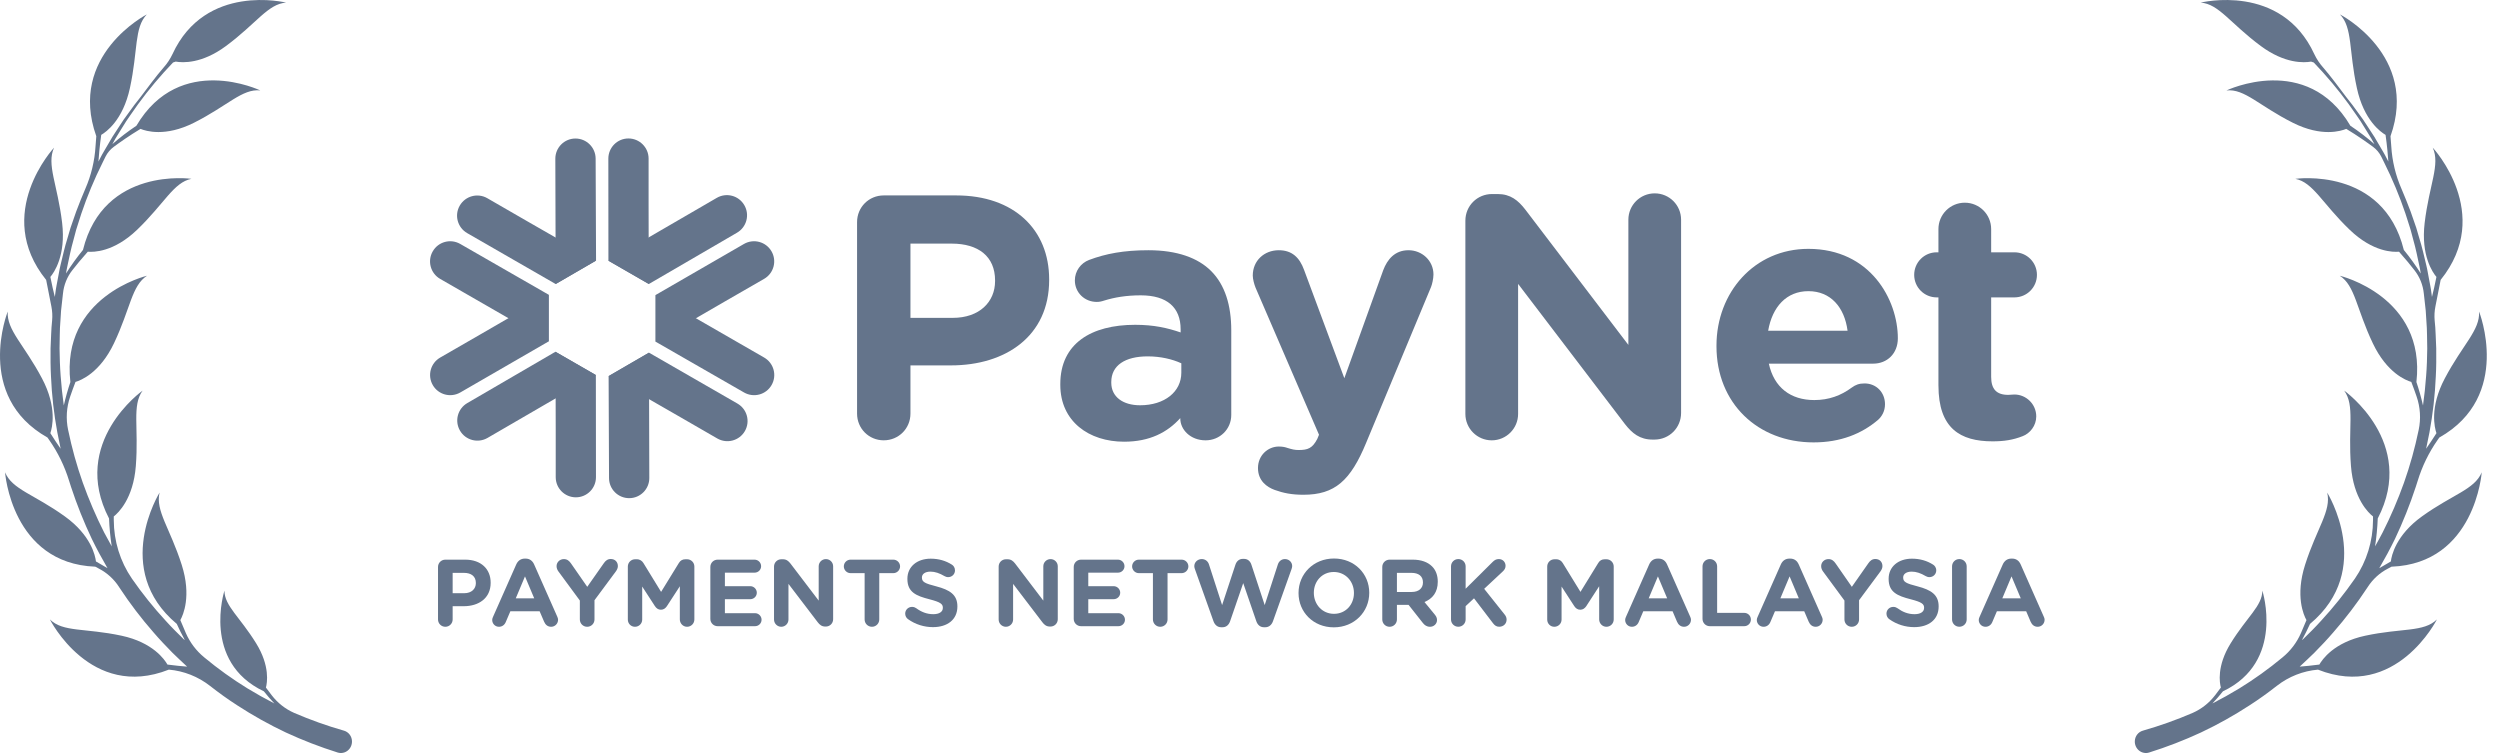
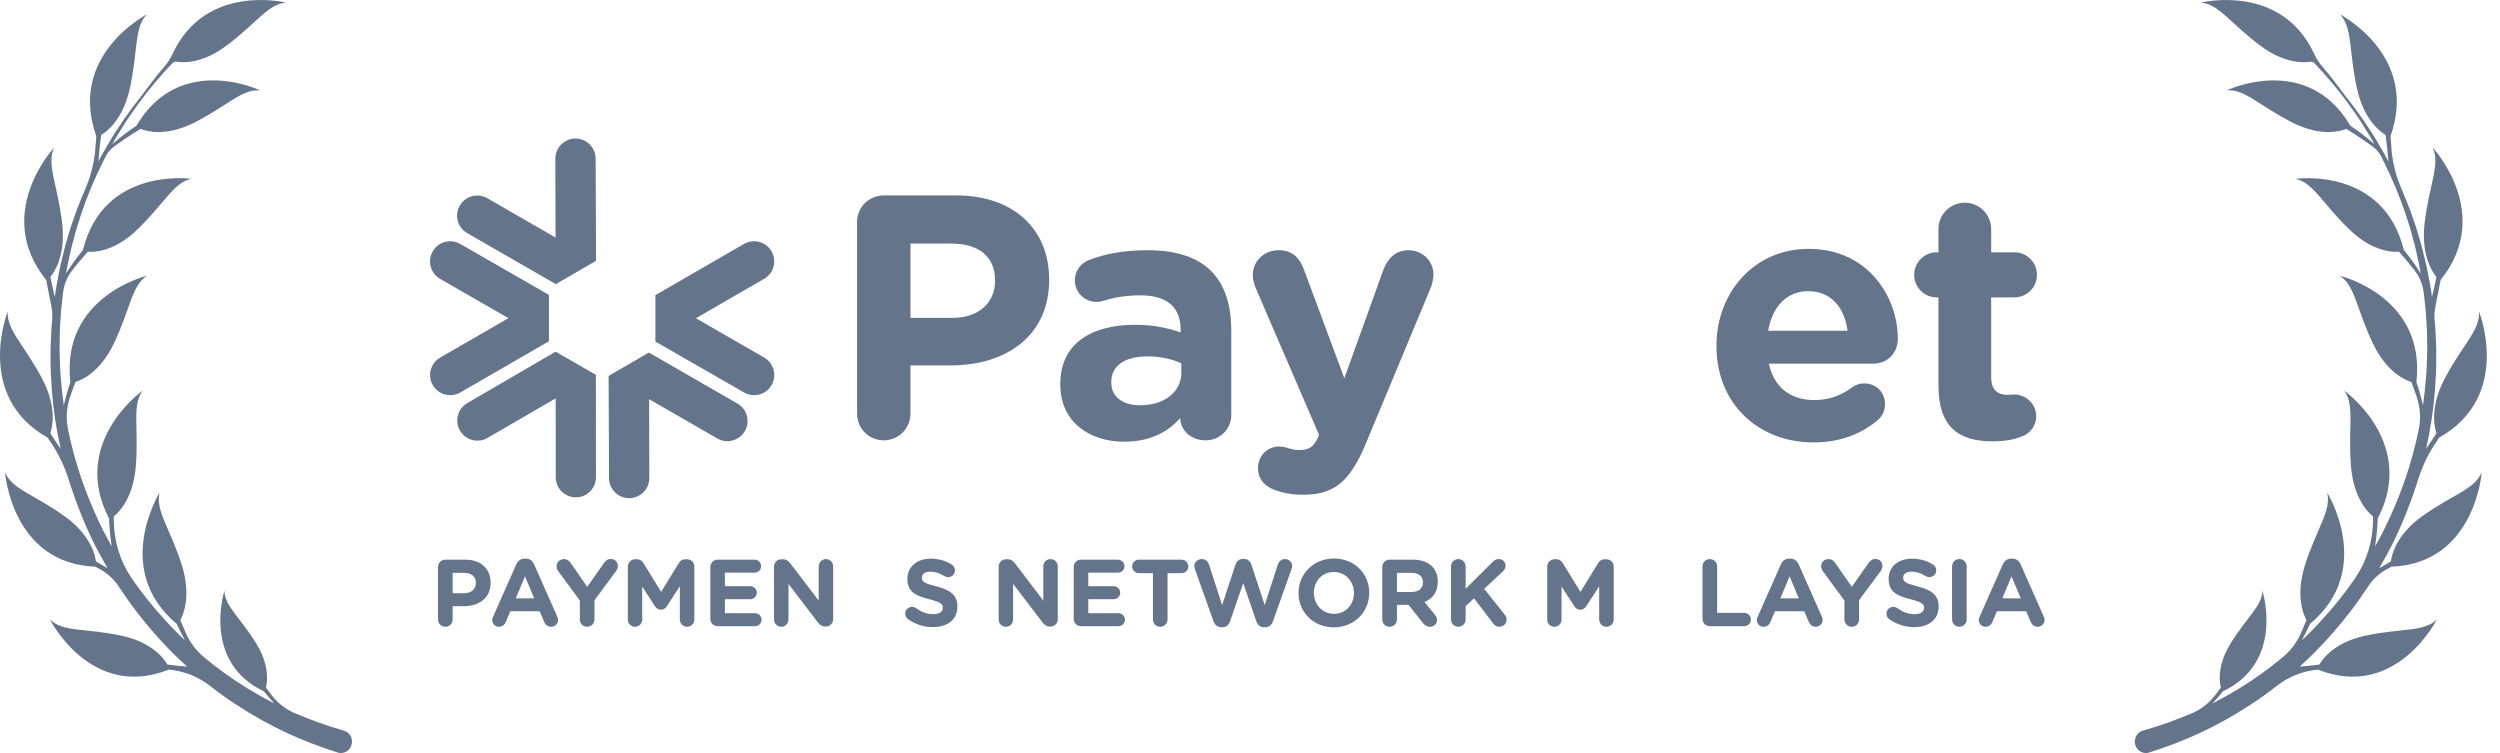
<svg xmlns="http://www.w3.org/2000/svg" width="166" height="50" viewBox="0 0 166 50" fill="none">
  <path d="M4.303 34.287C6.045 35.539 6.326 36.902 6.371 37.28C6.647 37.448 6.904 37.596 7.139 37.728C6.77 37.095 6.422 36.449 6.1 35.79C5.567 34.667 5.105 33.511 4.716 32.327C4.673 32.197 4.631 32.067 4.591 31.936C4.293 30.963 3.847 30.044 3.267 29.216C3.228 29.161 3.19 29.106 3.152 29.051L3.152 29.052C-1.726 26.299 0.513 20.688 0.513 20.688C0.439 21.927 1.599 22.873 2.792 25.132C3.807 27.055 3.467 28.403 3.343 28.762C3.592 29.159 3.826 29.506 4.027 29.795C3.948 29.433 3.874 29.071 3.806 28.708C3.58 27.484 3.439 26.245 3.386 25.001L3.366 24.535C3.358 24.379 3.353 24.224 3.356 24.069L3.357 23.136C3.364 22.826 3.383 22.515 3.396 22.205C3.404 22.05 3.406 21.895 3.42 21.74L3.461 21.276C3.489 20.969 3.472 20.659 3.413 20.356L3.064 18.583L3.064 18.585C-0.493 14.178 3.589 9.806 3.589 9.806C3.079 10.931 3.822 12.249 4.126 14.802C4.384 16.974 3.587 18.1 3.344 18.387C3.445 18.902 3.549 19.351 3.641 19.717L3.68 19.429C3.715 19.121 3.785 18.818 3.838 18.513L3.924 18.057C3.952 17.904 3.98 17.752 4.019 17.602C4.165 17.001 4.297 16.396 4.483 15.807L4.614 15.362L4.679 15.14L4.754 14.921L5.058 14.047C5.25 13.539 5.45 13.034 5.665 12.536C6.055 11.644 6.285 10.687 6.343 9.711C6.356 9.484 6.373 9.261 6.394 9.043L6.394 9.045C4.479 3.663 9.749 0.957 9.749 0.957C8.902 1.84 9.171 3.339 8.626 5.849C8.162 7.985 7.045 8.769 6.722 8.955C6.62 9.685 6.565 10.298 6.536 10.726C6.544 10.711 6.552 10.695 6.56 10.68L6.773 10.272C6.844 10.136 6.927 10.007 7.003 9.874L7.468 9.082L7.969 8.313C8.053 8.186 8.135 8.057 8.221 7.931L8.49 7.561C8.767 7.165 9.058 6.782 9.36 6.408L9.359 6.408C9.781 5.858 10.357 5.063 10.859 4.489C11.098 4.223 11.297 3.922 11.451 3.597C13.644 -1.166 18.998 0.174 18.998 0.174C17.796 0.253 17.03 1.557 15.003 3.057C13.4 4.243 12.13 4.172 11.668 4.09C11.612 4.109 11.545 4.131 11.489 4.15L10.876 4.811C10.067 5.71 9.32 6.665 8.639 7.671L8.382 8.046C8.299 8.172 8.221 8.303 8.14 8.432L7.663 9.206L7.461 9.571C7.967 9.127 8.502 8.719 9.06 8.347L9.058 8.348C11.946 3.449 17.285 6.005 17.285 6.005C16.087 5.874 15.118 7.026 12.875 8.153C10.965 9.111 9.674 8.701 9.331 8.557C8.566 9.019 7.93 9.471 7.563 9.743C7.329 9.913 7.138 10.138 7.007 10.399C7.006 10.4 7.005 10.402 7.005 10.403L6.804 10.812C6.261 11.899 5.793 13.023 5.403 14.176L5.125 15.045L5.056 15.262L4.998 15.483L4.881 15.924C4.712 16.509 4.596 17.107 4.468 17.701C4.434 17.849 4.409 18 4.386 18.15L4.385 18.158C4.728 17.613 5.104 17.091 5.51 16.594L5.509 16.596C6.879 11.04 12.71 11.874 12.71 11.874C11.527 12.11 10.928 13.504 9.103 15.258C7.549 16.75 6.197 16.747 5.829 16.713C5.41 17.182 5.068 17.602 4.815 17.926C4.459 18.373 4.238 18.918 4.181 19.494L4.18 19.503L4.079 20.41L4.054 20.636L4.04 20.864L4.011 21.319L3.981 21.774C3.972 21.926 3.974 22.078 3.969 22.23C3.964 22.534 3.953 22.837 3.954 23.141L3.976 24.052C3.977 24.204 3.985 24.355 3.997 24.506L4.027 24.96C4.075 25.616 4.143 26.271 4.236 26.921C4.356 26.395 4.502 25.876 4.674 25.366L4.673 25.367C4.028 19.674 9.764 18.308 9.764 18.308C8.741 18.963 8.665 20.486 7.567 22.796C6.632 24.761 5.369 25.256 5.013 25.359C4.876 25.714 4.758 26.041 4.66 26.331C4.414 27.042 4.367 27.81 4.523 28.547L4.526 28.559C4.77 29.743 5.094 30.908 5.496 32.046C5.901 33.181 6.375 34.287 6.917 35.359C7.079 35.669 7.247 35.975 7.419 36.279C7.324 35.666 7.265 35.047 7.241 34.426L7.241 34.428C4.617 29.374 9.469 25.937 9.469 25.937C8.75 26.933 9.22 28.379 9.019 30.942C8.849 33.124 7.849 34.061 7.554 34.292C7.554 34.376 7.554 34.458 7.555 34.538C7.559 35.927 7.978 37.281 8.755 38.415C8.759 38.421 8.763 38.427 8.767 38.432C9.447 39.412 10.193 40.342 10.998 41.214C11.203 41.429 11.395 41.656 11.609 41.86L12.241 42.485C12.251 42.476 12.247 42.479 12.258 42.471C12.065 42.118 11.891 41.769 11.736 41.424L11.736 41.425C7.417 37.815 10.596 32.708 10.596 32.708C10.308 33.914 11.285 35.059 12.065 37.502C12.728 39.581 12.158 40.845 11.974 41.175C12.101 41.49 12.224 41.778 12.339 42.034C12.615 42.665 13.034 43.219 13.562 43.649C13.564 43.651 13.567 43.653 13.569 43.656C14.476 44.409 15.433 45.096 16.433 45.71C17.017 46.066 17.612 46.399 18.219 46.71C17.966 46.442 17.732 46.172 17.517 45.901L17.517 45.902C13.38 43.935 14.903 39.218 14.903 39.218C14.911 40.236 15.911 40.941 17.009 42.718C17.943 44.231 17.738 45.353 17.657 45.654C17.791 45.838 17.92 46.008 18.04 46.163C18.434 46.675 18.945 47.078 19.528 47.335L19.537 47.339C20.607 47.8 21.704 48.192 22.822 48.511L22.835 48.514L22.838 48.515C22.986 48.557 23.118 48.647 23.214 48.771C23.31 48.895 23.365 49.047 23.371 49.206C23.376 49.327 23.353 49.448 23.304 49.558C23.255 49.669 23.18 49.765 23.087 49.84C22.994 49.914 22.885 49.965 22.769 49.987C22.653 50.009 22.534 50.002 22.421 49.967C21.248 49.599 20.1 49.155 18.982 48.638C17.87 48.113 16.793 47.511 15.759 46.838C15.135 46.438 14.532 46.003 13.948 45.545C13.153 44.924 12.202 44.549 11.208 44.463L11.21 44.464C6.017 46.518 3.312 41.129 3.312 41.129C4.181 41.989 5.632 41.688 8.075 42.212C10.155 42.658 10.932 43.797 11.118 44.127C11.618 44.193 12.06 44.236 12.424 44.264C12.094 43.964 11.774 43.653 11.452 43.344L10.809 42.675C10.592 42.455 10.396 42.214 10.188 41.984C9.373 41.054 8.621 40.066 7.938 39.028C7.925 39.007 7.911 38.986 7.897 38.964C7.566 38.455 7.113 38.042 6.582 37.764C6.495 37.719 6.409 37.673 6.325 37.626L6.326 37.627C0.768 37.413 0.336 31.362 0.336 31.362C0.808 32.504 2.256 32.815 4.303 34.287L4.303 34.287Z" fill="#64748B" />
  <path d="M164.787 31.362C164.787 31.362 164.354 37.413 158.796 37.628L158.798 37.627C158.713 37.673 158.628 37.719 158.541 37.765C158.01 38.042 157.557 38.455 157.226 38.965C157.212 38.986 157.198 39.007 157.184 39.028C156.502 40.066 155.75 41.054 154.934 41.985C154.727 42.214 154.531 42.455 154.314 42.675L153.671 43.344C153.349 43.653 153.029 43.965 152.699 44.264C153.063 44.236 153.505 44.193 154.005 44.127C154.191 43.797 154.968 42.658 157.048 42.212C159.491 41.688 160.941 41.989 161.811 41.13C161.811 41.13 159.106 46.518 153.913 44.464L153.915 44.464C152.92 44.549 151.97 44.924 151.175 45.545C150.59 46.003 149.988 46.438 149.364 46.838C148.33 47.512 147.253 48.113 146.141 48.638C145.023 49.156 143.874 49.6 142.702 49.967C142.589 50.003 142.47 50.01 142.354 49.987C142.238 49.965 142.129 49.915 142.036 49.84C141.943 49.766 141.868 49.669 141.819 49.559C141.769 49.448 141.746 49.327 141.752 49.206C141.758 49.047 141.813 48.895 141.909 48.771C142.005 48.647 142.137 48.558 142.285 48.516L142.288 48.515L142.301 48.511C143.418 48.192 144.516 47.801 145.586 47.34L145.595 47.336C146.178 47.078 146.689 46.675 147.083 46.163C147.203 46.009 147.332 45.838 147.466 45.654C147.384 45.353 147.18 44.232 148.114 42.719C149.212 40.941 150.212 40.236 150.22 39.219C150.22 39.219 151.743 43.935 147.606 45.902L147.606 45.901C147.391 46.172 147.157 46.442 146.904 46.71C147.511 46.4 148.106 46.066 148.69 45.711C149.69 45.096 150.647 44.41 151.553 43.656C151.556 43.654 151.559 43.652 151.561 43.649C152.088 43.219 152.508 42.666 152.784 42.034C152.898 41.778 153.022 41.49 153.149 41.175C152.964 40.845 152.395 39.582 153.058 37.502C153.838 35.059 154.815 33.914 154.526 32.709C154.526 32.709 157.706 37.815 153.387 41.426L153.387 41.424C153.231 41.77 153.057 42.118 152.865 42.471C152.875 42.479 152.872 42.477 152.882 42.485L153.513 41.861C153.727 41.656 153.92 41.429 154.125 41.215C154.93 40.342 155.676 39.412 156.356 38.433C156.36 38.427 156.364 38.421 156.368 38.416C157.145 37.281 157.564 35.927 157.568 34.538C157.569 34.458 157.569 34.376 157.568 34.292C157.274 34.062 156.274 33.125 156.104 30.943C155.903 28.379 156.373 26.933 155.654 25.937C155.654 25.937 160.506 29.375 157.882 34.428L157.882 34.426C157.858 35.047 157.799 35.666 157.704 36.279C157.876 35.976 158.044 35.67 158.205 35.359C158.747 34.288 159.222 33.181 159.627 32.047C160.029 30.909 160.353 29.743 160.597 28.559L160.6 28.548C160.756 27.81 160.708 27.043 160.463 26.331C160.364 26.041 160.247 25.714 160.11 25.36C159.754 25.256 158.49 24.762 157.556 22.796C156.458 20.486 156.382 18.964 155.358 18.308C155.358 18.308 161.095 19.675 160.45 25.368L160.449 25.366C160.621 25.876 160.767 26.395 160.887 26.921C160.98 26.271 161.048 25.617 161.095 24.961L161.126 24.507C161.138 24.355 161.146 24.204 161.147 24.052L161.169 23.141C161.17 22.838 161.158 22.534 161.154 22.23C161.149 22.078 161.151 21.926 161.141 21.774L161.112 21.32L161.083 20.864L161.069 20.637L161.044 20.41L160.943 19.503L160.942 19.494C160.885 18.919 160.664 18.374 160.308 17.927C160.055 17.602 159.712 17.182 159.294 16.713C158.925 16.747 157.574 16.751 156.02 15.258C154.195 13.504 153.596 12.11 152.413 11.875C152.413 11.875 158.244 11.041 159.614 16.596L159.613 16.595C160.019 17.091 160.395 17.614 160.738 18.159L160.737 18.15C160.714 18 160.689 17.85 160.655 17.702C160.527 17.107 160.411 16.509 160.242 15.925L160.125 15.483L160.066 15.263L159.998 15.046L159.72 14.177C159.329 13.023 158.861 11.899 158.319 10.813L158.118 10.403C158.118 10.402 158.117 10.401 158.116 10.399C157.984 10.138 157.794 9.913 157.56 9.743C157.192 9.471 156.556 9.019 155.792 8.557C155.449 8.701 154.157 9.112 152.248 8.153C150.004 7.027 149.036 5.874 147.838 6.006C147.838 6.006 153.177 3.45 156.064 8.348L156.063 8.348C156.621 8.719 157.155 9.128 157.662 9.571L157.46 9.206L156.982 8.432C156.902 8.303 156.824 8.173 156.741 8.046L156.484 7.671C155.803 6.666 155.056 5.71 154.247 4.811L153.634 4.15C153.578 4.132 153.511 4.109 153.455 4.091C152.993 4.172 151.722 4.243 150.12 3.057C148.093 1.557 147.327 0.253 146.125 0.174C146.125 0.174 151.479 -1.165 153.671 3.597C153.826 3.923 154.025 4.223 154.264 4.49C154.765 5.064 155.342 5.858 155.763 6.408L155.762 6.408C156.064 6.782 156.356 7.166 156.633 7.561L156.902 7.931C156.988 8.057 157.07 8.186 157.154 8.314L157.655 9.082L158.12 9.874C158.196 10.007 158.279 10.136 158.349 10.272L158.563 10.68C158.571 10.695 158.579 10.711 158.587 10.726C158.558 10.298 158.503 9.686 158.401 8.956C158.078 8.769 156.961 7.985 156.497 5.849C155.951 3.339 156.221 1.84 155.374 0.957C155.374 0.957 160.643 3.664 158.729 9.045L158.729 9.043C158.75 9.261 158.767 9.484 158.78 9.711C158.838 10.687 159.068 11.645 159.458 12.537C159.672 13.035 159.873 13.54 160.065 14.047L160.369 14.921L160.444 15.14L160.509 15.363L160.639 15.807C160.826 16.397 160.958 17.001 161.104 17.603C161.143 17.753 161.171 17.905 161.199 18.057L161.284 18.514C161.338 18.819 161.408 19.121 161.443 19.429L161.482 19.718C161.574 19.352 161.678 18.902 161.779 18.387C161.535 18.1 160.739 16.975 160.997 14.802C161.301 12.249 162.044 10.931 161.534 9.806C161.534 9.806 165.615 14.178 162.059 18.585L162.059 18.583L161.71 20.357C161.65 20.659 161.634 20.969 161.661 21.277L161.703 21.74C161.717 21.895 161.719 22.05 161.727 22.205C161.74 22.516 161.759 22.826 161.766 23.136L161.767 24.069C161.769 24.224 161.765 24.38 161.757 24.535L161.737 25.001C161.683 26.245 161.543 27.484 161.317 28.708C161.249 29.071 161.175 29.434 161.095 29.795C161.297 29.506 161.53 29.16 161.78 28.763C161.656 28.403 161.316 27.055 162.331 25.133C163.523 22.873 164.684 21.928 164.61 20.688C164.61 20.688 166.849 26.3 161.97 29.053L161.971 29.051C161.933 29.106 161.895 29.161 161.856 29.216C161.276 30.044 160.829 30.963 160.532 31.937C160.492 32.067 160.45 32.197 160.407 32.327C160.018 33.511 159.555 34.668 159.023 35.79C158.701 36.45 158.353 37.095 157.984 37.728C158.219 37.597 158.476 37.448 158.752 37.281C158.797 36.902 159.078 35.54 160.82 34.287C162.867 32.816 164.315 32.505 164.787 31.362L164.787 31.362Z" fill="#64748B" />
  <path d="M38.238 33.022C38.975 33.022 39.574 32.422 39.572 31.683L39.565 24.947V24.904L36.879 23.357C36.879 23.357 36.889 23.939 36.889 24.133C36.903 26.022 36.9 31.687 36.9 31.687C36.9 32.425 37.499 33.022 38.238 33.022Z" fill="#64748B" />
  <path d="M30.542 28.592C30.912 29.232 31.731 29.448 32.37 29.079L38.901 25.287C39.539 24.916 39.566 24.904 39.566 24.904L36.88 23.357C36.88 23.357 36.7 23.462 36.641 23.496C35.24 24.317 31.028 26.764 31.028 26.764C30.389 27.137 30.171 27.952 30.542 28.592" fill="#64748B" />
  <path d="M49.46 28.624C49.829 27.982 49.607 27.167 48.967 26.797L43.129 23.437L43.092 23.417L40.41 24.973C40.41 24.973 40.918 25.256 41.087 25.351C42.729 26.284 47.634 29.118 47.634 29.118C48.274 29.483 49.09 29.264 49.46 28.624" fill="#64748B" />
  <path d="M41.782 33.078C42.518 33.076 43.117 32.476 43.114 31.739L43.093 24.186C43.091 23.447 43.093 23.417 43.093 23.417L40.412 24.973C40.412 24.973 40.413 25.18 40.413 25.25C40.424 26.872 40.44 31.746 40.44 31.746C40.441 32.483 41.042 33.08 41.782 33.078" fill="#64748B" />
  <path d="M51.228 16.688C50.859 16.048 50.042 15.83 49.4 16.198L43.568 19.567L43.534 19.589V22.69C43.534 22.69 44.034 22.393 44.202 22.293C45.83 21.339 50.74 18.515 50.74 18.515C51.379 18.145 51.598 17.327 51.228 16.688" fill="#64748B" />
  <path d="M51.233 25.569C51.602 24.928 51.382 24.112 50.742 23.742L44.197 19.974C43.558 19.607 43.535 19.589 43.535 19.589V22.69C43.535 22.69 43.713 22.793 43.774 22.827C45.184 23.632 49.407 26.062 49.407 26.062C50.048 26.428 50.865 26.21 51.233 25.569" fill="#64748B" />
  <path d="M28.738 25.572C29.106 26.21 29.925 26.428 30.564 26.06L36.396 22.69L36.432 22.671V19.57C36.432 19.57 35.932 19.866 35.763 19.966C34.135 20.918 29.227 23.743 29.227 23.743C28.587 24.114 28.367 24.931 28.738 25.572" fill="#64748B" />
  <path d="M28.734 16.69C28.364 17.33 28.585 18.148 29.223 18.517L35.768 22.285C36.408 22.653 36.432 22.671 36.432 22.671V19.57C36.432 19.57 36.252 19.465 36.192 19.432C34.782 18.627 30.558 16.197 30.558 16.197C29.917 15.83 29.101 16.049 28.734 16.69Z" fill="#64748B" />
-   <path d="M41.728 9.194C40.99 9.194 40.393 9.795 40.394 10.535L40.399 17.27V17.312L43.086 18.86C43.086 18.86 43.078 18.278 43.076 18.083C43.063 16.195 43.067 10.53 43.067 10.53C43.067 9.791 42.466 9.194 41.728 9.194" fill="#64748B" />
-   <path d="M49.423 13.624C49.052 12.983 48.235 12.768 47.596 13.137L41.066 16.928C40.426 17.3 40.399 17.312 40.399 17.312L43.085 18.859C43.085 18.859 43.265 18.753 43.324 18.719C44.726 17.899 48.937 15.452 48.937 15.452C49.577 15.081 49.795 14.262 49.423 13.624" fill="#64748B" />
  <path d="M30.527 13.654C30.158 14.293 30.38 15.111 31.021 15.479L36.858 18.838L36.896 18.859L39.577 17.303C39.577 17.303 39.067 17.02 38.9 16.924C37.257 15.993 32.354 13.159 32.354 13.159C31.714 12.792 30.897 13.013 30.527 13.654" fill="#64748B" />
  <path d="M38.209 9.198C37.47 9.199 36.873 9.8 36.874 10.539L36.896 18.091C36.897 18.829 36.896 18.859 36.896 18.859L39.577 17.304C39.577 17.304 39.577 17.097 39.577 17.027C39.566 15.403 39.55 10.531 39.55 10.531C39.547 9.793 38.946 9.196 38.208 9.198" fill="#64748B" />
  <path d="M56.909 14.749C56.909 13.76 57.69 12.976 58.68 12.976H63.493C67.34 12.976 69.664 15.256 69.664 18.549V18.595C69.664 22.326 66.763 24.262 63.148 24.262H60.454V27.462C60.454 28.452 59.671 29.237 58.68 29.237C57.69 29.237 56.909 28.452 56.909 27.462V14.749M63.264 21.106C65.037 21.106 66.073 20.047 66.073 18.664V18.619C66.073 17.029 64.966 16.176 63.195 16.176H60.454V21.106H63.264V21.106Z" fill="#64748B" />
  <path d="M70.404 25.552V25.505C70.404 22.811 72.453 21.567 75.377 21.567C76.621 21.567 77.519 21.775 78.394 22.074V21.866C78.394 20.416 77.495 19.61 75.746 19.61C74.779 19.61 73.996 19.748 73.329 19.954C73.121 20.024 72.983 20.047 72.822 20.047C72.016 20.047 71.371 19.425 71.371 18.619C71.371 17.997 71.763 17.468 72.315 17.26C73.42 16.845 74.618 16.615 76.252 16.615C78.163 16.615 79.545 17.122 80.42 17.997C81.341 18.918 81.756 20.277 81.756 21.936V27.555C81.756 28.501 80.996 29.238 80.052 29.238C79.039 29.238 78.371 28.523 78.371 27.786V27.762C77.519 28.706 76.345 29.329 74.64 29.329C72.315 29.329 70.404 27.991 70.404 25.552M78.44 24.746V24.123C77.841 23.847 77.058 23.663 76.207 23.663C74.709 23.663 73.789 24.262 73.789 25.366V25.413C73.789 26.357 74.572 26.91 75.7 26.91C77.334 26.91 78.44 26.012 78.44 24.746" fill="#64748B" />
  <path d="M84.635 32.53C84.129 32.345 83.53 31.931 83.53 31.078C83.53 30.226 84.198 29.65 84.912 29.65C85.188 29.65 85.349 29.696 85.487 29.743C85.787 29.836 85.97 29.881 86.224 29.881C86.845 29.881 87.145 29.765 87.468 29.144L87.582 28.868L83.369 19.102C83.277 18.871 83.184 18.526 83.184 18.297C83.184 17.306 83.944 16.615 84.912 16.615C85.787 16.615 86.293 17.099 86.592 17.927L89.264 25.114L91.843 17.951C92.119 17.213 92.625 16.615 93.523 16.615C94.422 16.615 95.182 17.306 95.182 18.227C95.182 18.503 95.088 18.895 95.021 19.057L90.714 29.398C89.677 31.909 88.641 32.852 86.547 32.852C85.763 32.852 85.211 32.737 84.635 32.53" fill="#64748B" />
-   <path d="M97.301 14.657C97.301 13.667 98.084 12.884 99.074 12.884H99.443C100.295 12.884 100.802 13.298 101.284 13.921L108.124 22.902V14.588C108.124 13.62 108.907 12.839 109.874 12.839C110.841 12.839 111.624 13.62 111.624 14.588V27.417C111.624 28.407 110.841 29.189 109.85 29.189H109.736C108.884 29.189 108.377 28.775 107.893 28.154L100.802 18.85V27.486C100.802 28.452 100.018 29.238 99.051 29.238C98.084 29.238 97.301 28.452 97.301 27.486V14.657" fill="#64748B" />
  <path d="M120.421 29.375C116.715 29.375 113.974 26.773 113.974 22.995V22.949C113.974 19.425 116.485 16.524 120.076 16.524C124.198 16.524 126.017 19.908 126.017 22.465C126.017 23.479 125.303 24.146 124.383 24.146H117.451C117.796 25.736 118.903 26.564 120.468 26.564C121.435 26.564 122.241 26.265 122.955 25.736C123.208 25.552 123.438 25.46 123.806 25.46C124.59 25.46 125.164 26.058 125.164 26.84C125.164 27.301 124.958 27.648 124.704 27.878C123.623 28.799 122.218 29.375 120.421 29.375M122.678 21.959C122.471 20.391 121.549 19.333 120.076 19.333C118.626 19.333 117.682 20.369 117.406 21.959H122.678H122.678Z" fill="#64748B" />
  <path d="M128.712 25.597V19.747H128.599C127.77 19.747 127.102 19.079 127.102 18.251C127.102 17.421 127.77 16.753 128.599 16.753H128.712V15.21C128.712 14.242 129.496 13.459 130.463 13.459C131.431 13.459 132.213 14.242 132.213 15.21V16.753H133.755C134.584 16.753 135.253 17.421 135.253 18.251C135.253 19.079 134.584 19.747 133.755 19.747H132.213V25.021C132.213 25.827 132.558 26.219 133.342 26.219C133.457 26.219 133.686 26.195 133.756 26.195C134.54 26.195 135.207 26.84 135.207 27.648C135.207 28.27 134.792 28.775 134.308 28.96C133.664 29.213 133.065 29.305 132.305 29.305C130.164 29.305 128.713 28.452 128.713 25.597" fill="#64748B" />
  <path d="M29.084 37.646C29.084 37.376 29.299 37.161 29.571 37.161H30.889C31.943 37.161 32.58 37.785 32.58 38.689V38.7C32.58 39.724 31.785 40.252 30.794 40.252H30.056V41.131C30.056 41.401 29.841 41.618 29.571 41.618C29.299 41.618 29.084 41.401 29.084 41.131V37.647M30.826 39.389C31.312 39.389 31.597 39.098 31.597 38.721V38.708C31.597 38.271 31.293 38.038 30.807 38.038H30.056V39.389H30.826V39.389Z" fill="#64748B" />
  <path d="M32.739 40.954L34.279 37.477C34.387 37.236 34.581 37.091 34.846 37.091H34.903C35.169 37.091 35.358 37.236 35.466 37.477L37.006 40.954C37.037 41.023 37.056 41.086 37.056 41.15C37.056 41.407 36.853 41.618 36.595 41.618C36.367 41.618 36.216 41.483 36.129 41.282L35.831 40.588H33.888L33.578 41.314C33.496 41.502 33.332 41.618 33.131 41.618C32.878 41.618 32.682 41.414 32.682 41.163C32.682 41.094 32.706 41.023 32.739 40.954M35.471 39.728L34.859 38.272L34.248 39.728H35.471Z" fill="#64748B" />
  <path d="M38.502 39.876L37.075 37.938C37.007 37.842 36.956 37.729 36.956 37.591C36.956 37.331 37.17 37.124 37.441 37.124C37.662 37.124 37.801 37.244 37.921 37.421L38.993 38.965L40.085 37.408C40.205 37.229 40.35 37.117 40.552 37.117C40.849 37.117 41.027 37.326 41.027 37.591C41.027 37.723 40.962 37.842 40.899 37.932L39.474 39.855V41.131C39.474 41.403 39.259 41.618 38.987 41.618C38.717 41.618 38.502 41.403 38.502 41.131V39.876" fill="#64748B" />
  <path d="M41.688 37.62C41.688 37.35 41.904 37.135 42.174 37.135H42.282C42.49 37.135 42.635 37.242 42.724 37.387L43.897 39.301L45.077 37.382C45.178 37.217 45.317 37.135 45.513 37.135H45.62C45.891 37.135 46.106 37.35 46.106 37.62V41.131C46.106 41.401 45.891 41.618 45.62 41.618C45.355 41.618 45.141 41.396 45.141 41.131V38.928L44.289 40.239C44.188 40.392 44.061 40.486 43.885 40.486C43.707 40.486 43.581 40.392 43.481 40.239L42.642 38.947V41.142C42.642 41.407 42.427 41.618 42.162 41.618C41.896 41.618 41.688 41.407 41.688 41.142V37.62" fill="#64748B" />
  <path d="M47.167 41.093V37.646C47.167 37.374 47.382 37.161 47.653 37.161H50.102C50.342 37.161 50.538 37.357 50.538 37.596C50.538 37.837 50.342 38.025 50.102 38.025H48.133V38.922H49.818C50.056 38.922 50.252 39.118 50.252 39.357C50.252 39.597 50.056 39.786 49.818 39.786H48.133V40.715H50.132C50.373 40.715 50.568 40.911 50.568 41.15C50.568 41.39 50.373 41.579 50.132 41.579H47.653C47.382 41.579 47.167 41.364 47.167 41.094" fill="#64748B" />
  <path d="M51.395 37.62C51.395 37.35 51.611 37.135 51.881 37.135H51.982C52.216 37.135 52.354 37.249 52.487 37.419L54.361 39.881V37.602C54.361 37.337 54.575 37.124 54.841 37.124C55.106 37.124 55.32 37.337 55.32 37.602V41.118C55.32 41.388 55.106 41.603 54.835 41.603H54.803C54.57 41.603 54.431 41.491 54.298 41.319L52.354 38.77V41.137C52.354 41.401 52.14 41.618 51.875 41.618C51.611 41.618 51.395 41.401 51.395 41.137V37.62" fill="#64748B" />
-   <path d="M57.411 38.057H56.476C56.232 38.057 56.03 37.853 56.03 37.609C56.03 37.363 56.232 37.161 56.476 37.161H59.317C59.564 37.161 59.765 37.363 59.765 37.609C59.765 37.853 59.564 38.057 59.317 38.057H58.383V41.131C58.383 41.401 58.168 41.618 57.898 41.618C57.626 41.618 57.411 41.401 57.411 41.131V38.057" fill="#64748B" />
  <path d="M60.289 41.11C60.182 41.036 60.105 40.896 60.105 40.745C60.105 40.493 60.308 40.297 60.56 40.297C60.686 40.297 60.775 40.342 60.837 40.385C61.172 40.631 61.539 40.782 61.968 40.782C62.365 40.782 62.605 40.625 62.605 40.366V40.353C62.605 40.107 62.453 39.982 61.715 39.791C60.825 39.564 60.251 39.318 60.251 38.441V38.428C60.251 37.628 60.894 37.096 61.797 37.096C62.333 37.096 62.8 37.236 63.198 37.488C63.306 37.551 63.411 37.684 63.411 37.874C63.411 38.126 63.211 38.322 62.958 38.322C62.863 38.322 62.788 38.295 62.712 38.253C62.389 38.062 62.087 37.956 61.784 37.956C61.412 37.956 61.216 38.126 61.216 38.34V38.353C61.216 38.642 61.406 38.738 62.169 38.934C63.064 39.167 63.571 39.489 63.571 40.26V40.271C63.571 41.15 62.9 41.642 61.948 41.642C61.368 41.642 60.782 41.465 60.289 41.11" fill="#64748B" />
  <path d="M66.311 37.62C66.311 37.35 66.526 37.135 66.797 37.135H66.898C67.132 37.135 67.27 37.249 67.404 37.419L69.276 39.881V37.602C69.276 37.337 69.492 37.124 69.757 37.124C70.021 37.124 70.236 37.337 70.236 37.602V41.118C70.236 41.388 70.021 41.603 69.751 41.603H69.718C69.485 41.603 69.346 41.491 69.214 41.319L67.27 38.77V41.137C67.27 41.401 67.055 41.618 66.79 41.618C66.526 41.618 66.311 41.401 66.311 41.137V37.62" fill="#64748B" />
  <path d="M71.296 41.093V37.646C71.296 37.374 71.511 37.161 71.783 37.161H74.231C74.47 37.161 74.666 37.357 74.666 37.596C74.666 37.837 74.47 38.025 74.231 38.025H72.262V38.922H73.946C74.186 38.922 74.382 39.118 74.382 39.357C74.382 39.597 74.186 39.786 73.946 39.786H72.262V40.715H74.261C74.502 40.715 74.697 40.911 74.697 41.15C74.697 41.39 74.502 41.579 74.261 41.579H71.783C71.511 41.579 71.296 41.364 71.296 41.094" fill="#64748B" />
  <path d="M76.554 38.057H75.619C75.374 38.057 75.172 37.853 75.172 37.609C75.172 37.363 75.374 37.161 75.619 37.161H78.459C78.706 37.161 78.908 37.363 78.908 37.609C78.908 37.853 78.706 38.057 78.459 38.057H77.525V41.131C77.525 41.401 77.312 41.618 77.04 41.618C76.769 41.618 76.554 41.401 76.554 41.131V38.057" fill="#64748B" />
  <path d="M79.338 37.779C79.319 37.721 79.301 37.652 79.301 37.596C79.301 37.324 79.527 37.122 79.798 37.122C80.027 37.122 80.209 37.268 80.273 37.471L81.148 40.178L82.033 37.495C82.108 37.268 82.278 37.109 82.525 37.109H82.601C82.847 37.109 83.017 37.26 83.093 37.495L83.976 40.178L84.853 37.471C84.917 37.281 85.081 37.122 85.321 37.122C85.586 37.122 85.801 37.324 85.801 37.59C85.801 37.646 85.78 37.721 85.761 37.779L84.525 41.25C84.438 41.496 84.254 41.649 84.02 41.649H83.92C83.687 41.649 83.509 41.502 83.42 41.25L82.55 38.719L81.679 41.25C81.591 41.502 81.414 41.649 81.181 41.649H81.08C80.846 41.649 80.664 41.496 80.575 41.25L79.339 37.779" fill="#64748B" />
  <path d="M86.223 39.383V39.368C86.223 38.115 87.214 37.085 88.577 37.085C89.94 37.085 90.918 38.1 90.918 39.357V39.368C90.918 40.626 89.927 41.655 88.564 41.655C87.201 41.655 86.223 40.639 86.223 39.383M89.902 39.383V39.368C89.902 38.613 89.347 37.98 88.564 37.98C87.782 37.98 87.239 38.6 87.239 39.357V39.368C87.239 40.127 87.795 40.758 88.577 40.758C89.36 40.758 89.902 40.14 89.902 39.383V39.383Z" fill="#64748B" />
  <path d="M91.783 37.646C91.783 37.376 91.999 37.161 92.27 37.161H93.803C94.363 37.161 94.799 37.318 95.089 37.609C95.336 37.853 95.468 38.202 95.468 38.618V38.631C95.468 39.325 95.121 39.754 94.585 39.974L95.261 40.797C95.356 40.916 95.418 41.017 95.418 41.168C95.418 41.439 95.191 41.618 94.957 41.618C94.736 41.618 94.592 41.51 94.477 41.364L93.531 40.165H92.756V41.131C92.756 41.401 92.54 41.618 92.27 41.618C91.999 41.618 91.783 41.401 91.783 41.131V37.646M93.74 39.307C94.212 39.307 94.484 39.053 94.484 38.682V38.669C94.484 38.253 94.194 38.038 93.721 38.038H92.756V39.307H93.74L93.74 39.307Z" fill="#64748B" />
  <path d="M96.347 37.609C96.347 37.337 96.561 37.122 96.833 37.122C97.104 37.122 97.318 37.337 97.318 37.609V39.092L99.111 37.313C99.232 37.191 99.351 37.122 99.521 37.122C99.793 37.122 99.969 37.331 99.969 37.57C99.969 37.721 99.9 37.835 99.793 37.936L98.549 39.098L99.907 40.803C99.982 40.896 100.038 40.998 100.038 41.142C100.038 41.414 99.829 41.616 99.546 41.616C99.357 41.616 99.243 41.521 99.136 41.383L97.874 39.728L97.318 40.247V41.131C97.318 41.401 97.104 41.616 96.833 41.616C96.561 41.616 96.347 41.401 96.347 41.131V37.609" fill="#64748B" />
  <path d="M102.735 37.62C102.735 37.35 102.949 37.135 103.221 37.135H103.327C103.536 37.135 103.681 37.242 103.768 37.387L104.943 39.301L106.123 37.382C106.223 37.217 106.363 37.135 106.558 37.135H106.664C106.937 37.135 107.151 37.35 107.151 37.62V41.131C107.151 41.401 106.937 41.618 106.664 41.618C106.401 41.618 106.185 41.396 106.185 41.131V38.928L105.335 40.239C105.232 40.392 105.106 40.486 104.93 40.486C104.753 40.486 104.627 40.392 104.526 40.239L103.688 38.947V41.142C103.688 41.407 103.471 41.618 103.207 41.618C102.943 41.618 102.735 41.407 102.735 41.142V37.62" fill="#64748B" />
-   <path d="M107.967 40.954L109.506 37.477C109.613 37.236 109.808 37.091 110.074 37.091H110.13C110.396 37.091 110.585 37.236 110.692 37.477L112.231 40.954C112.263 41.023 112.281 41.086 112.281 41.15C112.281 41.407 112.08 41.618 111.822 41.618C111.595 41.618 111.442 41.483 111.354 41.282L111.059 40.588H109.114L108.806 41.314C108.724 41.502 108.56 41.618 108.357 41.618C108.105 41.618 107.91 41.414 107.91 41.163C107.91 41.094 107.934 41.023 107.967 40.954M110.699 39.728L110.086 38.272L109.474 39.728H110.699H110.699Z" fill="#64748B" />
  <path d="M113.047 37.609C113.047 37.337 113.261 37.122 113.533 37.122C113.804 37.122 114.018 37.337 114.018 37.609V40.694H115.816C116.064 40.694 116.259 40.89 116.259 41.136C116.259 41.383 116.064 41.579 115.816 41.579H113.533C113.261 41.579 113.047 41.364 113.047 41.092V37.609" fill="#64748B" />
  <path d="M116.709 40.954L118.248 37.477C118.355 37.236 118.551 37.091 118.818 37.091H118.873C119.139 37.091 119.328 37.236 119.435 37.477L120.974 40.954C121.007 41.023 121.025 41.086 121.025 41.15C121.025 41.407 120.822 41.618 120.565 41.618C120.337 41.618 120.186 41.483 120.098 41.282L119.801 40.588H117.858L117.548 41.314C117.466 41.502 117.302 41.618 117.101 41.618C116.847 41.618 116.651 41.414 116.651 41.163C116.651 41.094 116.676 41.023 116.709 40.954M119.441 39.728L118.829 38.272L118.217 39.728H119.441Z" fill="#64748B" />
  <path d="M122.471 39.876L121.044 37.938C120.975 37.842 120.925 37.729 120.925 37.591C120.925 37.331 121.138 37.124 121.411 37.124C121.631 37.124 121.77 37.244 121.89 37.421L122.962 38.965L124.053 37.408C124.174 37.229 124.318 37.117 124.52 37.117C124.818 37.117 124.994 37.326 124.994 37.591C124.994 37.723 124.931 37.842 124.868 37.932L123.442 39.855V41.131C123.442 41.403 123.227 41.618 122.956 41.618C122.685 41.618 122.471 41.403 122.471 41.131V39.876" fill="#64748B" />
  <path d="M125.443 41.11C125.336 41.036 125.261 40.896 125.261 40.745C125.261 40.493 125.463 40.297 125.715 40.297C125.841 40.297 125.93 40.342 125.992 40.385C126.327 40.631 126.693 40.782 127.123 40.782C127.52 40.782 127.76 40.625 127.76 40.366V40.353C127.76 40.107 127.609 39.982 126.869 39.791C125.981 39.564 125.405 39.318 125.405 38.441V38.428C125.405 37.628 126.05 37.096 126.951 37.096C127.489 37.096 127.955 37.236 128.352 37.488C128.459 37.551 128.567 37.684 128.567 37.874C128.567 38.126 128.366 38.322 128.112 38.322C128.018 38.322 127.942 38.295 127.866 38.253C127.545 38.062 127.242 37.956 126.938 37.956C126.567 37.956 126.371 38.126 126.371 38.34V38.353C126.371 38.642 126.56 38.738 127.324 38.934C128.22 39.167 128.726 39.489 128.726 40.26V40.271C128.726 41.15 128.055 41.642 127.102 41.642C126.522 41.642 125.937 41.465 125.443 41.11" fill="#64748B" />
  <path d="M129.616 37.609C129.616 37.337 129.831 37.122 130.1 37.122C130.373 37.122 130.588 37.337 130.588 37.609V41.131C130.588 41.401 130.373 41.616 130.1 41.616C129.831 41.616 129.616 41.401 129.616 41.131V37.609Z" fill="#64748B" />
  <path d="M131.446 40.954L132.985 37.477C133.093 37.236 133.289 37.091 133.553 37.091H133.61C133.875 37.091 134.065 37.236 134.172 37.477L135.71 40.954C135.743 41.023 135.762 41.086 135.762 41.15C135.762 41.407 135.56 41.618 135.301 41.618C135.074 41.618 134.922 41.483 134.834 41.282L134.538 40.588H132.594L132.285 41.314C132.203 41.502 132.039 41.618 131.837 41.618C131.584 41.618 131.389 41.414 131.389 41.163C131.389 41.094 131.413 41.023 131.446 40.954M134.178 39.728L133.565 38.272L132.954 39.728H134.178V39.728Z" fill="#64748B" />
</svg>